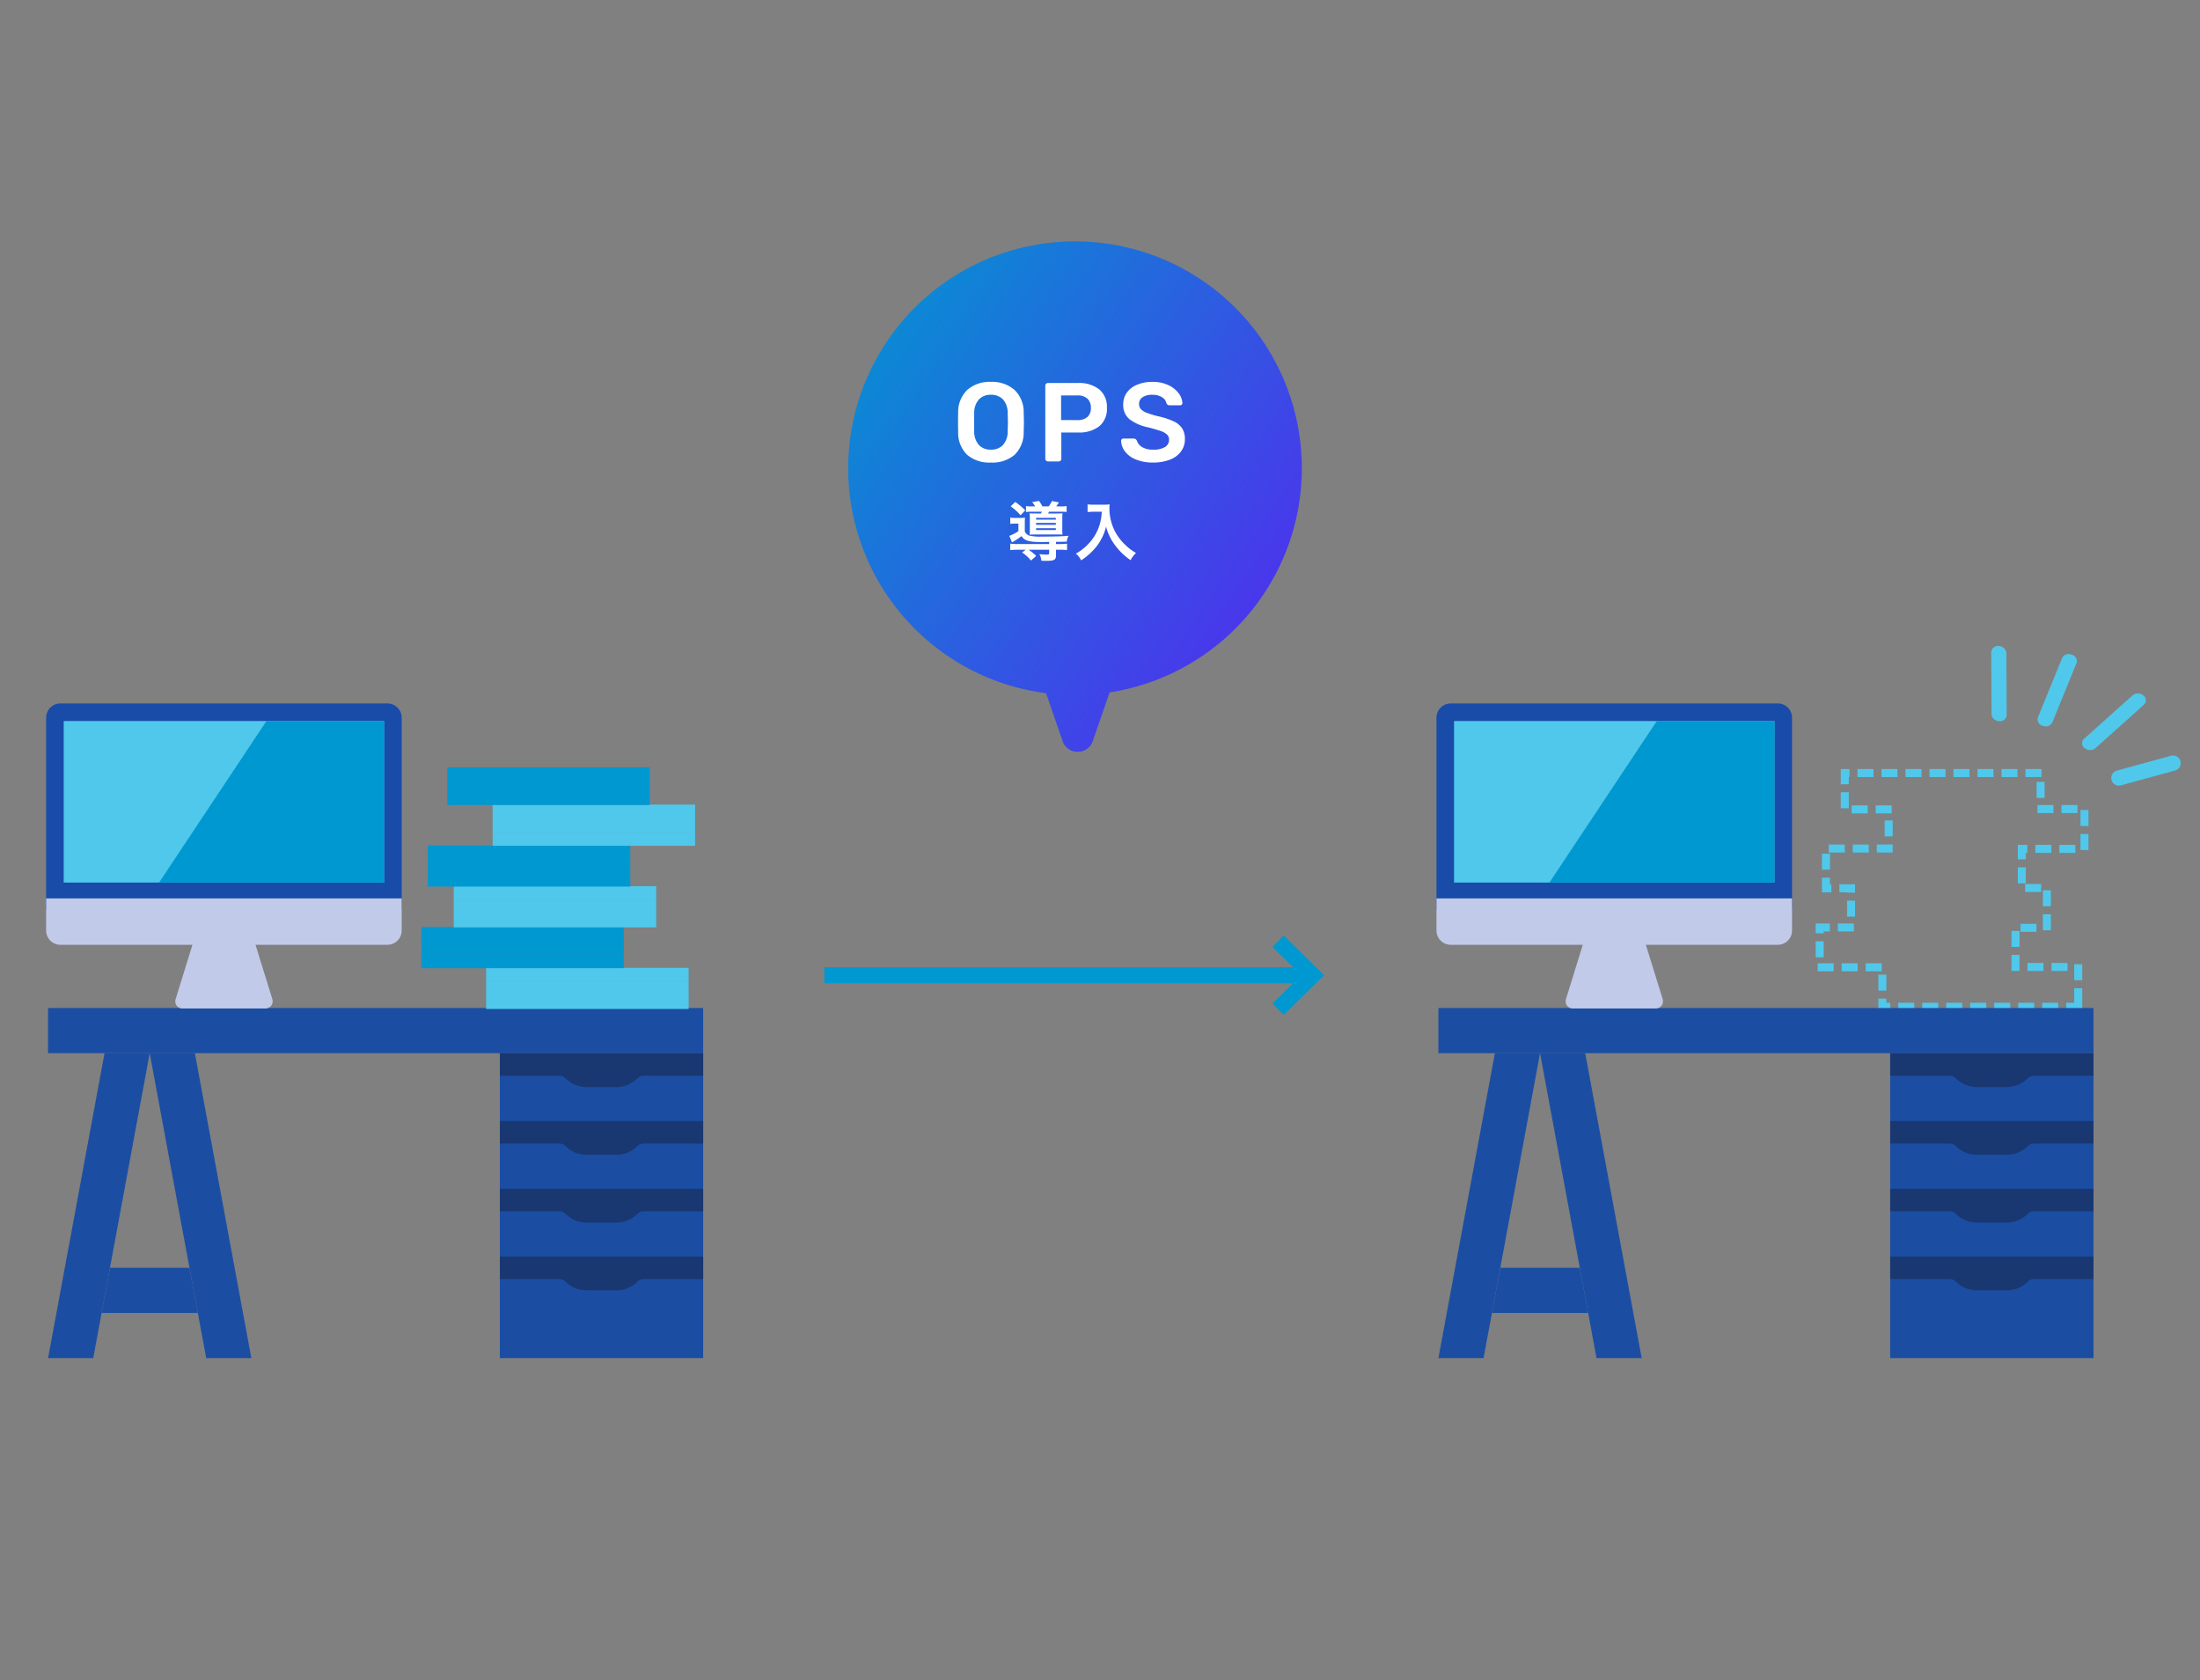
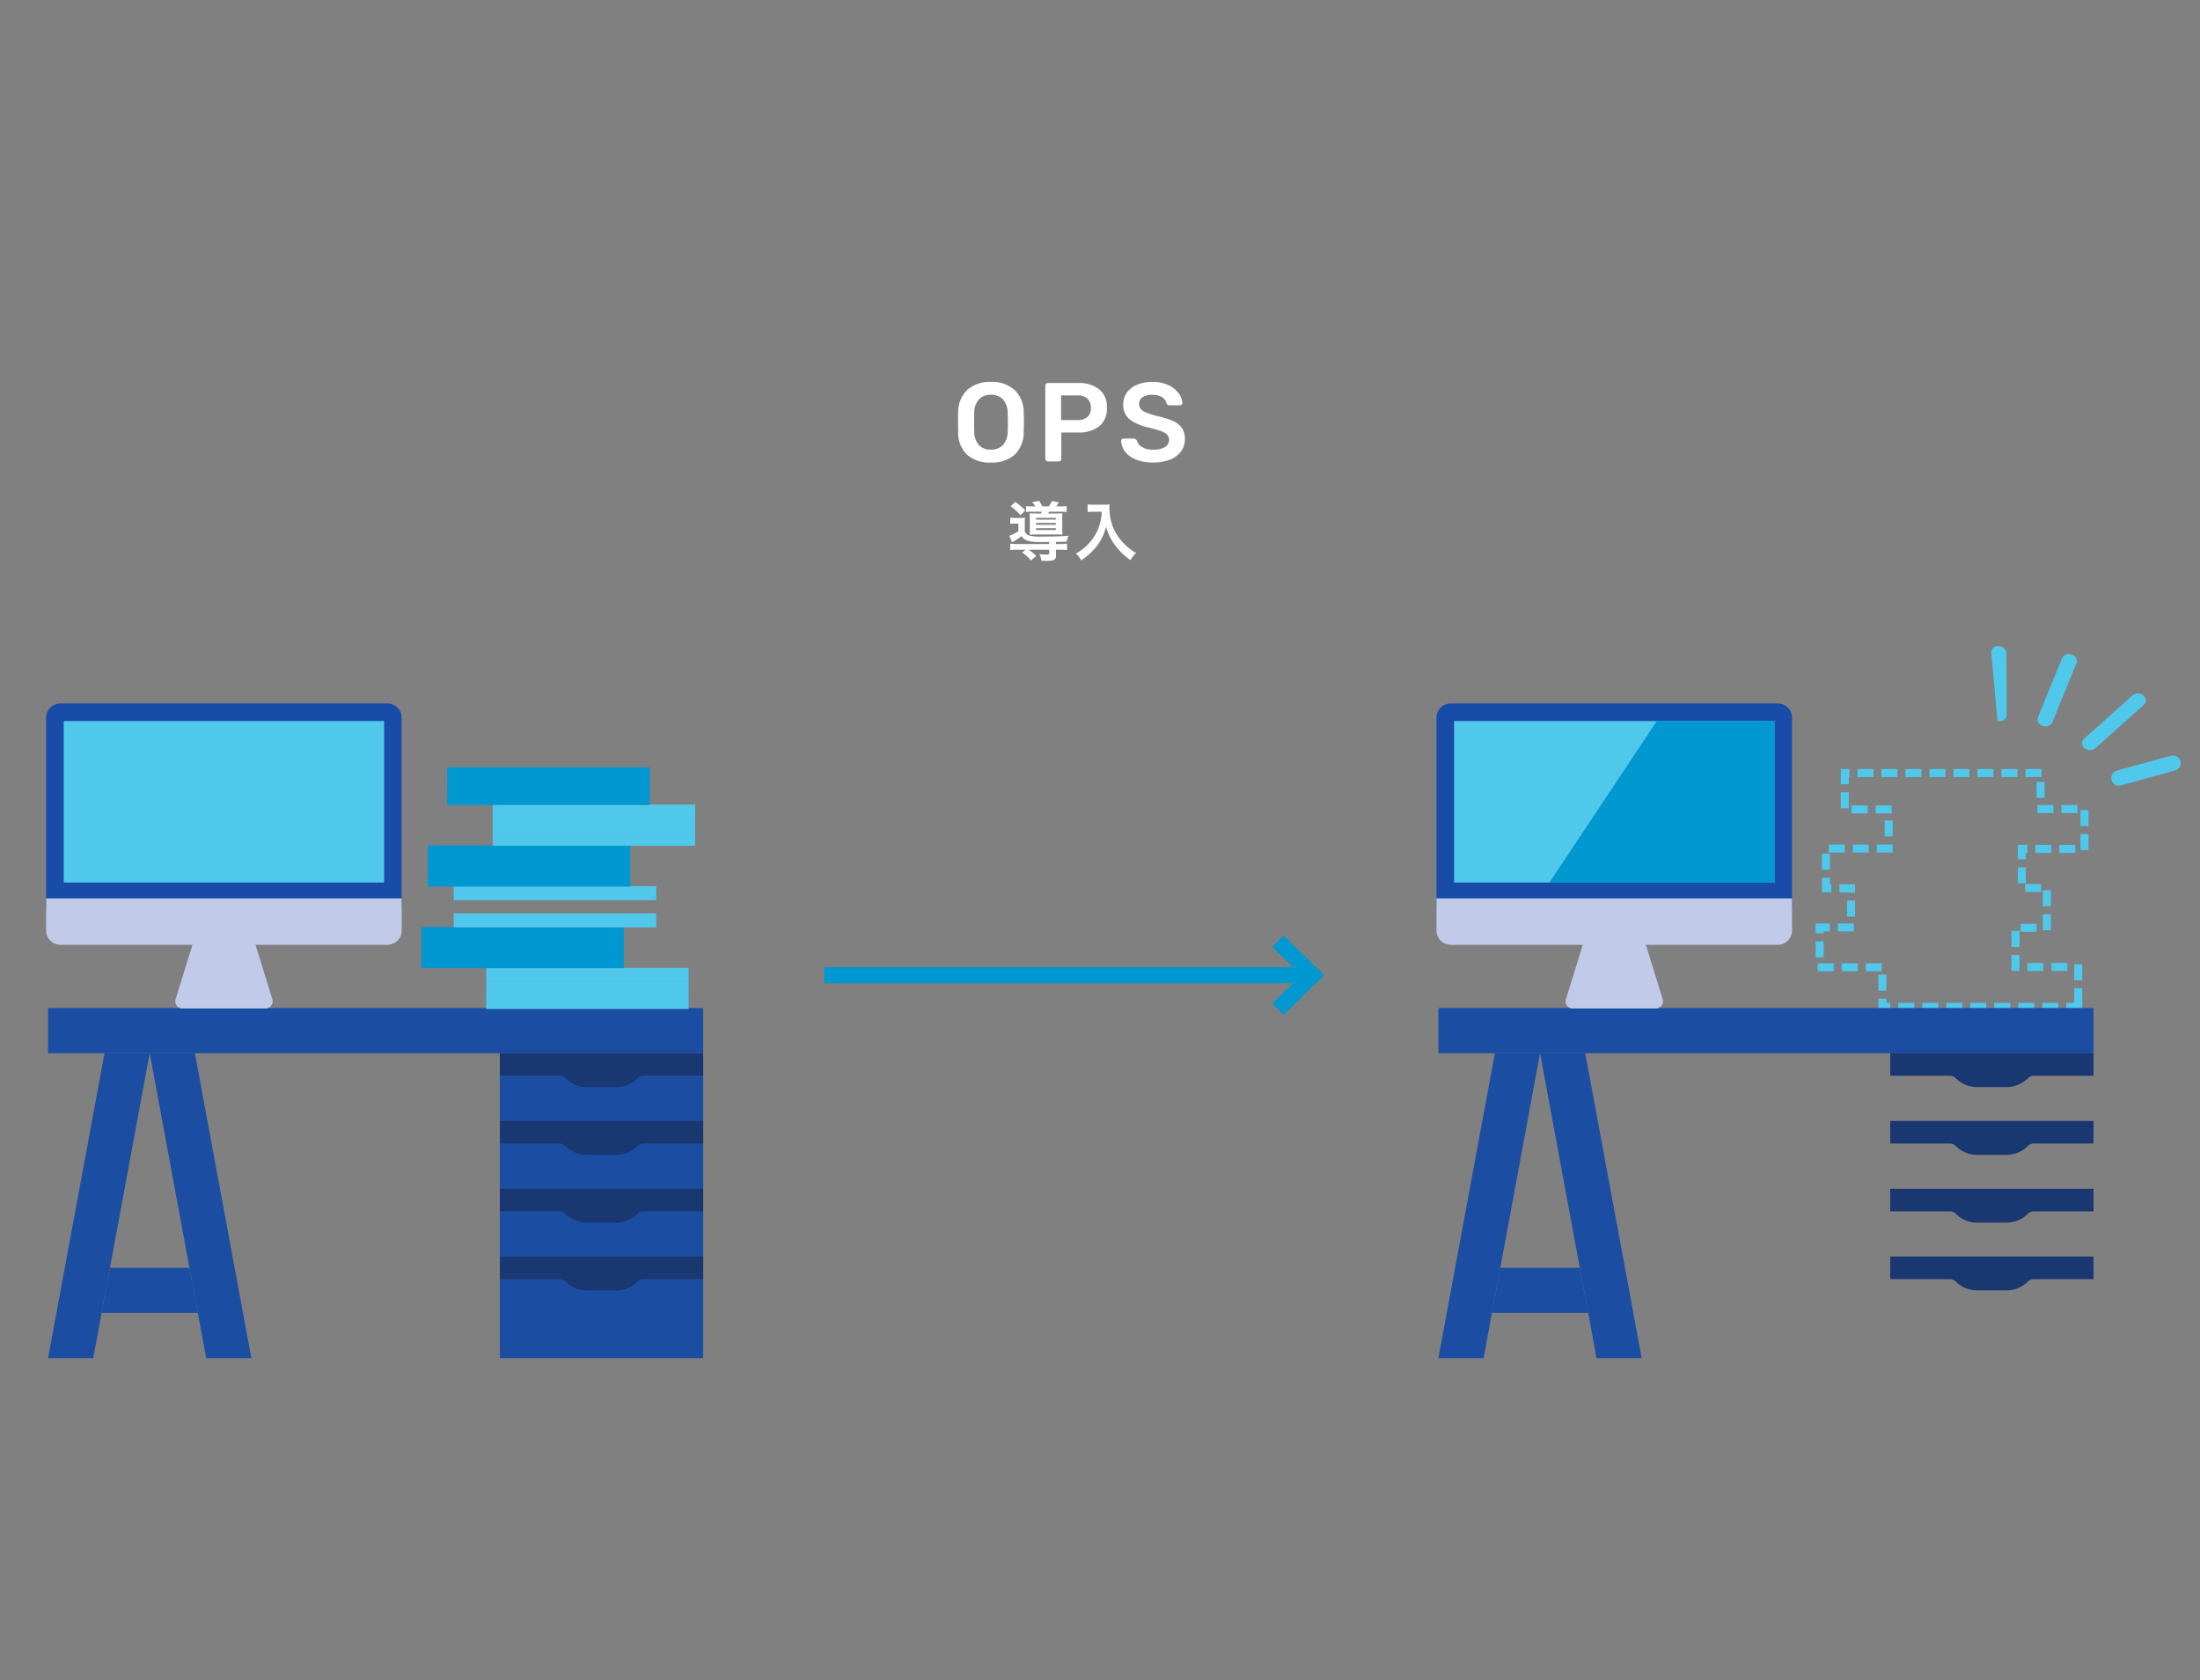
<svg xmlns="http://www.w3.org/2000/svg" width="275" height="210" viewBox="0 0 275 210">
  <rect x="0" y="0" width="275" height="210" fill="#808080" stroke="none" />
  <defs>
    <linearGradient id="linear-gradient" x2="1.288" y2="1" gradientUnits="objectBoundingBox">
      <stop offset="0" stop-color="#0098d0" />
      <stop offset="1" stop-color="#680ef7" />
    </linearGradient>
  </defs>
  <g id="グループ_5414" data-name="グループ 5414" transform="translate(-50 -2222)">
    <rect id="長方形_2991" data-name="長方形 2991" width="275" height="210" transform="translate(50 2222)" fill="none" />
    <g id="グループ_4987" data-name="グループ 4987" transform="translate(-721.234 -319.184)">
      <g id="グループ_1817" data-name="グループ 1817" transform="translate(876.866 2571.422)">
-         <path id="合体_11" data-name="合体 11" d="M26.82,62.387l-2.062-5.979a28.353,28.353,0,1,1,7.942-.1l-2.1,6.083a2,2,0,0,1-3.782,0Z" transform="translate(0.368 0)" fill="url(#linear-gradient)" />
        <path id="パス_6154" data-name="パス 6154" d="M-4.992-6.144a4.325,4.325,0,0,1-.76-.04v.736a6.778,6.778,0,0,1,.808-.032H-3.76c-.056.1-.072.136-.12.224h-.64c-.36,0-.632-.008-.784-.024a3.985,3.985,0,0,1,.032.616v1.456a5,5,0,0,1-.024.592c.208-.008.392-.016.752-.016H-1.8c.312,0,.416,0,.616.016a4.276,4.276,0,0,1-.032-.64v-1.4a4.526,4.526,0,0,1,.032-.624c-.168.016-.376.024-.728.024H-2.984c.056-.1.056-.112.112-.224h1.4a6.541,6.541,0,0,1,.8.032v-.736a4.871,4.871,0,0,1-.8.04h-.5c.1-.136.176-.248.344-.5l-.88-.168a3.572,3.572,0,0,1-.4.664H-3.7a4.724,4.724,0,0,0-.424-.68l-.856.152a3.146,3.146,0,0,1,.376.528Zm.5,1.432h2.472v.224H-4.488Zm0,.632h2.472v.232H-4.488Zm0,.664h2.472v.224H-4.488ZM-2.856-1.44H-6.768a6.958,6.958,0,0,1-.952-.048V-.68a7.565,7.565,0,0,1,.968-.048h.976l-.464.344A4.759,4.759,0,0,1-5.128.624l.656-.576a6.927,6.927,0,0,0-.944-.776h2.56V-.3c0,.152-.056.184-.32.184a7.834,7.834,0,0,1-.9-.064,1.933,1.933,0,0,1,.24.824c.3.016.432.016.608.016C-2.24.664-2,.536-2-.008v-.72h.416A7.4,7.4,0,0,1-.616-.68v-.808a7.039,7.039,0,0,1-.952.048H-2v-.272c1.1-.016,1.1-.016,1.344-.024a2.018,2.018,0,0,1,.232-.736c-.728.064-1.744.1-3.368.1a5.767,5.767,0,0,1-1.5-.112A.932.932,0,0,1-5.9-3.016v-.968a5.292,5.292,0,0,1,.032-.752,4.35,4.35,0,0,1-.608.032h-.6a3.578,3.578,0,0,1-.64-.04v.784a3.757,3.757,0,0,1,.544-.032H-6.7v.944a5.3,5.3,0,0,1-1.136.584l.336.808a7.916,7.916,0,0,0,1.192-.776c.368.584.92.744,2.536.744.152,0,.152,0,.92-.016ZM-7.664-6.152a6.629,6.629,0,0,1,1.232,1.12l.584-.616A7.533,7.533,0,0,0-7.1-6.7ZM3.72-5.48a6.322,6.322,0,0,1-.264,1.616A5.922,5.922,0,0,1,2.088-1.5,6.32,6.32,0,0,1,.48-.24,2.244,2.244,0,0,1,1.136.6,7.992,7.992,0,0,0,3.12-1.208,6.711,6.711,0,0,0,4.264-3.624a5.171,5.171,0,0,0,.408,1.136,6.092,6.092,0,0,0,.7,1.184A8.061,8.061,0,0,0,7.32.576,3.4,3.4,0,0,1,8-.328a5.725,5.725,0,0,1-1.184-.864,6.472,6.472,0,0,1-1.28-1.536A6.194,6.194,0,0,1,4.68-5.9,3.775,3.775,0,0,1,4.7-6.4a4.359,4.359,0,0,1-.728.04H2.7a4.871,4.871,0,0,1-.752-.04v.96c.312-.024.552-.04.768-.04Z" transform="translate(28.368 39.203)" fill="#fff" />
        <path id="パス_6153" data-name="パス 6153" d="M4.858.14A4.256,4.256,0,0,1,1.89-.826,3.844,3.844,0,0,1,.77-3.7Q.756-4.1.756-4.886T.77-6.09A3.832,3.832,0,0,1,1.918-8.946a4.2,4.2,0,0,1,2.94-.994,4.227,4.227,0,0,1,2.947.994A3.818,3.818,0,0,1,8.96-6.09q.028.812.028,1.2T8.96-3.7A3.887,3.887,0,0,1,7.826-.826,4.256,4.256,0,0,1,4.858.14Zm0-1.61a2.011,2.011,0,0,0,1.5-.567,2.507,2.507,0,0,0,.6-1.729q.028-.84.028-1.134,0-.322-.028-1.134a2.507,2.507,0,0,0-.6-1.729,2.011,2.011,0,0,0-1.5-.567,1.992,1.992,0,0,0-1.484.567,2.507,2.507,0,0,0-.6,1.729q-.014.406-.014,1.134t.014,1.134a2.528,2.528,0,0,0,.6,1.729A1.987,1.987,0,0,0,4.858-1.47ZM12,0a.324.324,0,0,1-.238-.1.324.324,0,0,1-.1-.238V-9.45a.356.356,0,0,1,.091-.252A.318.318,0,0,1,12-9.8H15.75a4.057,4.057,0,0,1,2.646.791,2.821,2.821,0,0,1,.966,2.317,2.789,2.789,0,0,1-.959,2.3,4.1,4.1,0,0,1-2.653.777H13.664V-.336a.337.337,0,0,1-.091.238.318.318,0,0,1-.245.1ZM15.68-5.166a1.819,1.819,0,0,0,1.246-.385,1.446,1.446,0,0,0,.434-1.141,1.527,1.527,0,0,0-.42-1.141,1.729,1.729,0,0,0-1.26-.413H13.636v3.08ZM25.13.14a5.494,5.494,0,0,1-2.142-.378,3.2,3.2,0,0,1-1.358-.994,2.331,2.331,0,0,1-.49-1.33.285.285,0,0,1,.084-.21.285.285,0,0,1,.21-.084H22.68a.452.452,0,0,1,.259.063.647.647,0,0,1,.175.2,1.428,1.428,0,0,0,.644.8,2.529,2.529,0,0,0,1.372.322,2.764,2.764,0,0,0,1.5-.329,1.037,1.037,0,0,0,.5-.917.86.86,0,0,0-.259-.644,2.115,2.115,0,0,0-.77-.434q-.511-.182-1.519-.448a5.831,5.831,0,0,1-2.415-1.043,2.3,2.3,0,0,1-.763-1.855,2.453,2.453,0,0,1,.441-1.442,2.946,2.946,0,0,1,1.274-.994A4.807,4.807,0,0,1,25.06-9.94a4.525,4.525,0,0,1,1.988.406,3.323,3.323,0,0,1,1.281,1.015A2.244,2.244,0,0,1,28.8-7.308a.285.285,0,0,1-.084.21.285.285,0,0,1-.21.084H27.2A.406.406,0,0,1,26.8-7.28a1.134,1.134,0,0,0-.56-.749,2.159,2.159,0,0,0-1.176-.3,2.227,2.227,0,0,0-1.232.294.959.959,0,0,0-.448.854.933.933,0,0,0,.224.644,1.884,1.884,0,0,0,.707.448,12,12,0,0,0,1.393.434,9.684,9.684,0,0,1,1.967.63,2.583,2.583,0,0,1,1.085.882,2.425,2.425,0,0,1,.35,1.358,2.535,2.535,0,0,1-.5,1.561,3.087,3.087,0,0,1-1.4,1.015A5.726,5.726,0,0,1,25.13.14Z" transform="translate(13.369 27.436)" fill="#fff" />
      </g>
      <g id="グループ_4853" data-name="グループ 4853" transform="translate(950.793 2620.623)">
        <g id="グループ_2364" data-name="グループ 2364" transform="translate(47.902 17.184)">
          <path id="合体_10" data-name="合体 10" d="M32.818,29.715h-2v-1h1V26.9h1Zm-3,0h-2v-1h2Zm-3,0h-2v-1h2Zm-3,0h-2v-1h2Zm-3,0h-2v-1h2Zm-3,0h-2v-1h2Zm-3,0h-2v-1h2Zm-3,0h-2v-1h2Zm-3,0H7.337V28.2h1v.519h.481ZM8.337,27.2h-1v-2h1Zm24.481-1.3h-1v-2h1ZM7.752,24.781h-2v-1h2Zm-3,0h-2v-1h2Zm-3,0h-2v-1h2Zm29.224-.044h-2v-1h2Zm-3,0h-2v-1h2Zm-3,0h-1v-2h1ZM.5,23.033h-1v-2h1Zm24.481-1.3h-1v-2h1ZM.5,20.033h-1V18.8H1.27v1H.5Zm26.6-.186h-2v-1h2ZM4.27,19.8h-2v-1h2ZM28.9,19.651h-1v-2h1Zm-24.481-1.7h-1v-2h1Zm24.481-1.3h-1v-2h1Zm-24.481-1.7h-1v-.037H2.456v-1H4.419Zm-2.963-.037H.284V13.086h1v.828h.172Zm26.225-.045h-2v-1h2Zm-1.916-1.084h-1v-2h1Zm-24.481-1.7h-1v-2h1Zm24.481-1.3h-1V8.979h1.193v1h-.193Zm6.193-.807h-2v-1h2Zm-3,0h-2v-1h2ZM9.121,9.937H7.134v-1h.987V8.924h1Zm-2.987,0h-2v-1h2Zm-3,0h-2v-1h2ZM33.6,9.623h-1v-2h1ZM9.121,7.924h-1v-2h1ZM33.6,6.623h-1v-2h1ZM9,5.046H7v-1H9Zm-3,0H4v-1H6ZM32.222,5h-2V4h2Zm-3,0h-2V4h2ZM3.635,4.41h-1v-2h1Zm24.481-1.3h-1v-2h1ZM3.635,1.41h-1V-.5h1.09v1h-.09ZM27.725.5h-2v-1h2Zm-3,0h-2v-1h2Zm-3,0h-2v-1h2Zm-3,0h-2v-1h2Zm-3,0h-2v-1h2Zm-3,0h-2v-1h2Zm-3,0h-2v-1h2Zm-3,0h-2v-1h2Z" transform="translate(0 0)" fill="#50c8eb" />
        </g>
        <g id="グループ_2365" data-name="グループ 2365" transform="translate(0 0)">
          <g id="グループ_1359" data-name="グループ 1359" transform="translate(0 8.488)">
            <path id="パス_1522" data-name="パス 1522" d="M524.272,217.765h81.887v5.647H524.272Z" transform="translate(-524.031 -179.697)" fill="#1b4ea3" />
            <path id="パス_1523" data-name="パス 1523" d="M524.272,261.986h5.647l7.059-38.12h-5.647Z" transform="translate(-524.031 -180.151)" fill="#1b4ea3" />
            <path id="パス_1524" data-name="パス 1524" d="M543.646,223.866H538l7.06,38.12h5.647Z" transform="translate(-525.052 -180.151)" fill="#1b4ea3" />
-             <path id="パス_1525" data-name="パス 1525" d="M585.284,223.866H610.7v38.12H585.284Z" transform="translate(-528.569 -180.151)" fill="#1b4ea3" />
            <g id="グループ_1358" data-name="グループ 1358" transform="translate(56.715 43.715)">
              <path id="パス_1527" data-name="パス 1527" d="M605.05,223.866H585.284v2.824h7.473a1,1,0,0,1,.706.292,3.8,3.8,0,0,0,2.7,1.12h3.651a3.8,3.8,0,0,0,2.7-1.12,1,1,0,0,1,.706-.292H610.7v-2.824Z" transform="translate(-585.284 -223.866)" fill="#193771" />
              <path id="パス_1528" data-name="パス 1528" d="M603.224,233.018h-17.94v2.823h7.473a1,1,0,0,1,.706.293,3.8,3.8,0,0,0,2.7,1.12h3.651a3.8,3.8,0,0,0,2.7-1.12,1,1,0,0,1,.706-.293H610.7v-2.823Z" transform="translate(-585.284 -224.547)" fill="#193771" />
              <path id="パス_1529" data-name="パス 1529" d="M603.224,242.17h-17.94v2.823h7.473a.992.992,0,0,1,.706.293,3.794,3.794,0,0,0,2.7,1.119h3.651a3.8,3.8,0,0,0,2.7-1.119.992.992,0,0,1,.706-.293H610.7V242.17Z" transform="translate(-585.284 -225.227)" fill="#193771" />
              <path id="パス_1530" data-name="パス 1530" d="M603.224,251.321h-17.94v2.824h7.473a.992.992,0,0,1,.706.292,3.794,3.794,0,0,0,2.7,1.119h3.651a3.8,3.8,0,0,0,2.7-1.119.992.992,0,0,1,.706-.292H610.7v-2.824Z" transform="translate(-585.284 -225.908)" fill="#193771" />
            </g>
            <path id="パス_1531" data-name="パス 1531" d="M542.483,252.847h-9.934l-1.046,5.647h12.026Z" transform="translate(-524.569 -182.306)" fill="#1b4ea3" />
            <g id="コンポーネント_62_16" data-name="コンポーネント 62 – 16" transform="translate(0 0)">
              <path id="パス_553" data-name="パス 553" d="M213.081,548.072H202.7a.889.889,0,0,1-.851-1.155l2.6-8.394h6.9l2.6,8.394A.9.9,0,0,1,213.081,548.072Z" transform="translate(-185.667 -509.946)" fill="#c1cae8" />
              <path id="パス_554" data-name="パス 554" d="M183.772,453.655H139.326V429.678a1.786,1.786,0,0,1,1.788-1.788h40.869a1.786,1.786,0,0,1,1.788,1.788v23.976Z" transform="translate(-139.326 -427.89)" fill="#194ba9" />
              <path id="パス_568" data-name="パス 568" d="M0,0H40.052V20.191H0Z" transform="translate(2.197 2.197)" fill="#50c8eb" />
              <path id="パス_555" data-name="パス 555" d="M193.988,456.585l13.422-20.191h14.707v20.191Z" transform="translate(-179.869 -434.197)" fill="#0098d0" />
              <path id="パス_556" data-name="パス 556" d="M181.983,528.023H141.114a1.786,1.786,0,0,1-1.788-1.788v-4.01h44.446v4.01A1.786,1.786,0,0,1,181.983,528.023Z" transform="translate(-139.326 -497.857)" fill="#c1cae8" />
            </g>
          </g>
          <g id="グループ_1368" data-name="グループ 1368" transform="translate(69.838 0) rotate(14)">
-             <path id="パス_1590" data-name="パス 1590" d="M2.868,9.138A.936.936,0,0,1,1.934,8.5L.022.99A.826.826,0,0,1,.753.019.967.967,0,0,1,1.891.643L3.8,8.149a.826.826,0,0,1-.731.971A1.11,1.11,0,0,1,2.868,9.138Z" transform="translate(0 1.147)" fill="#50c8eb" />
+             <path id="パス_1590" data-name="パス 1590" d="M2.868,9.138L.022.99A.826.826,0,0,1,.753.019.967.967,0,0,1,1.891.643L3.8,8.149a.826.826,0,0,1-.731.971A1.11,1.11,0,0,1,2.868,9.138Z" transform="translate(0 1.147)" fill="#50c8eb" />
            <path id="パス_1591" data-name="パス 1591" d="M.957,9.507c-.036,0-.073,0-.11,0a.826.826,0,0,1-.841-.85L1.154.679A.932.932,0,0,1,2.213.005a.825.825,0,0,1,.84.849L1.906,8.828A.906.906,0,0,1,.957,9.507Z" transform="translate(7.649 0)" fill="#50c8eb" />
            <path id="パス_1592" data-name="パス 1592" d="M.956,8.372a1.1,1.1,0,0,1-.473-.106.74.74,0,0,1-.356-1.1L4.715.406a1.059,1.059,0,0,1,1.3-.3.741.741,0,0,1,.356,1.1L1.787,7.966A1,1,0,0,1,.956,8.372Z" transform="translate(13.767 2.677)" fill="#50c8eb" />
            <path id="パス_1593" data-name="パス 1593" d="M.957,5.354a.957.957,0,0,1-.47-1.79L6.606.123A.956.956,0,1,1,7.543,1.79L1.425,5.231A.951.951,0,0,1,.957,5.354Z" transform="translate(18.357 9.137)" fill="#50c8eb" />
          </g>
        </g>
      </g>
      <g id="グループ_4855" data-name="グループ 4855" transform="translate(777 2629.111)">
        <g id="グループ_4854" data-name="グループ 4854" transform="translate(0 0)">
          <g id="グループ_2365-2" data-name="グループ 2365" transform="translate(0 0)">
            <g id="グループ_1359-2" data-name="グループ 1359" transform="translate(0 0)">
              <path id="パス_1522-2" data-name="パス 1522" d="M524.272,217.765h81.887v5.647H524.272Z" transform="translate(-524.031 -179.697)" fill="#1b4ea3" />
              <path id="パス_1523-2" data-name="パス 1523" d="M524.272,261.986h5.647l7.059-38.12h-5.647Z" transform="translate(-524.031 -180.151)" fill="#1b4ea3" />
              <path id="パス_1524-2" data-name="パス 1524" d="M543.646,223.866H538l7.06,38.12h5.647Z" transform="translate(-525.052 -180.151)" fill="#1b4ea3" />
              <path id="パス_1525-2" data-name="パス 1525" d="M585.284,223.866H610.7v38.12H585.284Z" transform="translate(-528.569 -180.151)" fill="#1b4ea3" />
              <g id="グループ_1358-2" data-name="グループ 1358" transform="translate(56.715 43.715)">
                <path id="パス_1527-2" data-name="パス 1527" d="M605.05,223.866H585.284v2.824h7.473a1,1,0,0,1,.706.292,3.8,3.8,0,0,0,2.7,1.12h3.651a3.8,3.8,0,0,0,2.7-1.12,1,1,0,0,1,.706-.292H610.7v-2.824Z" transform="translate(-585.284 -223.866)" fill="#193771" />
                <path id="パス_1528-2" data-name="パス 1528" d="M603.224,233.018h-17.94v2.823h7.473a1,1,0,0,1,.706.293,3.8,3.8,0,0,0,2.7,1.12h3.651a3.8,3.8,0,0,0,2.7-1.12,1,1,0,0,1,.706-.293H610.7v-2.823Z" transform="translate(-585.284 -224.547)" fill="#193771" />
                <path id="パス_1529-2" data-name="パス 1529" d="M603.224,242.17h-17.94v2.823h7.473a.992.992,0,0,1,.706.293,3.794,3.794,0,0,0,2.7,1.119h3.651a3.8,3.8,0,0,0,2.7-1.119.992.992,0,0,1,.706-.293H610.7V242.17Z" transform="translate(-585.284 -225.227)" fill="#193771" />
                <path id="パス_1530-2" data-name="パス 1530" d="M603.224,251.321h-17.94v2.824h7.473a.992.992,0,0,1,.706.292,3.794,3.794,0,0,0,2.7,1.119h3.651a3.8,3.8,0,0,0,2.7-1.119.992.992,0,0,1,.706-.292H610.7v-2.824Z" transform="translate(-585.284 -225.908)" fill="#193771" />
              </g>
              <path id="パス_1531-2" data-name="パス 1531" d="M542.483,252.847h-9.934l-1.046,5.647h12.026Z" transform="translate(-524.569 -182.306)" fill="#1b4ea3" />
              <g id="コンポーネント_62_17" data-name="コンポーネント 62 – 17" transform="translate(0 0)">
                <path id="パス_553-2" data-name="パス 553" d="M213.081,548.072H202.7a.889.889,0,0,1-.851-1.155l2.6-8.394h6.9l2.6,8.394A.9.9,0,0,1,213.081,548.072Z" transform="translate(-185.667 -509.946)" fill="#c1cae8" />
                <path id="パス_554-2" data-name="パス 554" d="M183.772,453.655H139.326V429.678a1.786,1.786,0,0,1,1.788-1.788h40.869a1.786,1.786,0,0,1,1.788,1.788v23.976Z" transform="translate(-139.326 -427.89)" fill="#194ba9" />
                <path id="パス_568-2" data-name="パス 568" d="M0,0H40.052V20.191H0Z" transform="translate(2.197 2.197)" fill="#50c8eb" />
-                 <path id="パス_555-2" data-name="パス 555" d="M193.988,456.585l13.422-20.191h14.707v20.191Z" transform="translate(-179.869 -434.197)" fill="#0098d0" />
                <path id="パス_556-2" data-name="パス 556" d="M181.983,528.023H141.114a1.786,1.786,0,0,1-1.788-1.788v-4.01h44.446v4.01A1.786,1.786,0,0,1,181.983,528.023Z" transform="translate(-139.326 -497.857)" fill="#c1cae8" />
              </g>
            </g>
          </g>
        </g>
        <g id="グループ_1815" data-name="グループ 1815" transform="translate(46.901 7.99)">
          <path id="パス_1487" data-name="パス 1487" d="M468.789,216H494.1v1.745H468.789Z" transform="translate(-460.687 -187.545)" fill="#50c8eb" />
          <path id="パス_1488" data-name="パス 1488" d="M474.475,214.224h25.307v1.745H474.475Z" transform="translate(-466.373 -187.468)" fill="#50c8eb" />
          <path id="パス_1489" data-name="パス 1489" d="M470.566,212.448h25.307v1.745H470.566Z" transform="translate(-462.464 -187.392)" fill="#50c8eb" />
          <path id="パス_1490" data-name="パス 1490" d="M474.475,210.671h25.307v1.745H474.475Z" transform="translate(-474.475 -187.315)" fill="#0098d0" />
          <path id="パス_1491" data-name="パス 1491" d="M470.566,208.894h25.307v1.745H470.566Z" transform="translate(-470.566 -187.238)" fill="#0098d0" />
          <path id="パス_1492" data-name="パス 1492" d="M467.012,207.117h25.307v1.745H467.012Z" transform="translate(-467.012 -187.162)" fill="#0098d0" />
          <path id="パス_1493" data-name="パス 1493" d="M465.236,205.341h25.307v1.745H465.236Z" transform="translate(-461.185 -187.085)" fill="#50c8eb" />
-           <path id="パス_1494" data-name="パス 1494" d="M470.566,203.564h25.307v1.745H470.566Z" transform="translate(-466.515 -187.009)" fill="#50c8eb" />
          <path id="パス_1495" data-name="パス 1495" d="M471.277,201.787h25.307v1.745H471.277Z" transform="translate(-467.226 -186.932)" fill="#50c8eb" />
          <path id="パス_1496" data-name="パス 1496" d="M472.7,200.011h25.307v1.745H472.7Z" transform="translate(-471.888 -186.855)" fill="#0098d0" />
          <path id="パス_1497" data-name="パス 1497" d="M475.541,198.234h25.307v1.745H475.541Z" transform="translate(-474.731 -186.779)" fill="#0098d0" />
          <path id="パス_1498" data-name="パス 1498" d="M499.427,196.457H474.119V198.2h25.308Z" transform="translate(-473.309 -186.702)" fill="#0098d0" />
          <path id="パス_1499" data-name="パス 1499" d="M500.137,194.68H474.83v1.745h25.307Z" transform="translate(-465.918 -186.625)" fill="#50c8eb" />
          <path id="パス_1500" data-name="パス 1500" d="M494.807,192.9H469.5v1.745h25.307Z" transform="translate(-460.588 -186.549)" fill="#50c8eb" />
          <path id="パス_1501" data-name="パス 1501" d="M494.1,191.127H468.789v1.745H494.1Z" transform="translate(-459.877 -186.472)" fill="#50c8eb" />
          <path id="パス_1502" data-name="パス 1502" d="M492.676,189.35H467.368V191.1h25.307Z" transform="translate(-464.127 -186.396)" fill="#0098d0" />
          <path id="パス_1503" data-name="パス 1503" d="M489.832,187.573H464.525v1.745h25.307Z" transform="translate(-461.284 -186.319)" fill="#0098d0" />
          <path id="パス_2332" data-name="パス 2332" d="M489.832,187.573H464.525v1.745h25.307Z" transform="translate(-461.284 -187.573)" fill="#0098d0" />
        </g>
      </g>
      <g id="グループ_4986" data-name="グループ 4986" transform="translate(874.272 2658.831)">
        <path id="線_183" data-name="線 183" d="M61.049,1H0V-1H61.049Z" transform="translate(0 4.252)" fill="#0098d0" />
        <path id="パス_5203" data-name="パス 5203" d="M4.252,5.761-.714.7.714-.7,4.252,2.906,7.791-.7,9.218.7Z" transform="translate(56.715 8.505) rotate(-90)" fill="#0098d0" />
      </g>
    </g>
  </g>
</svg>